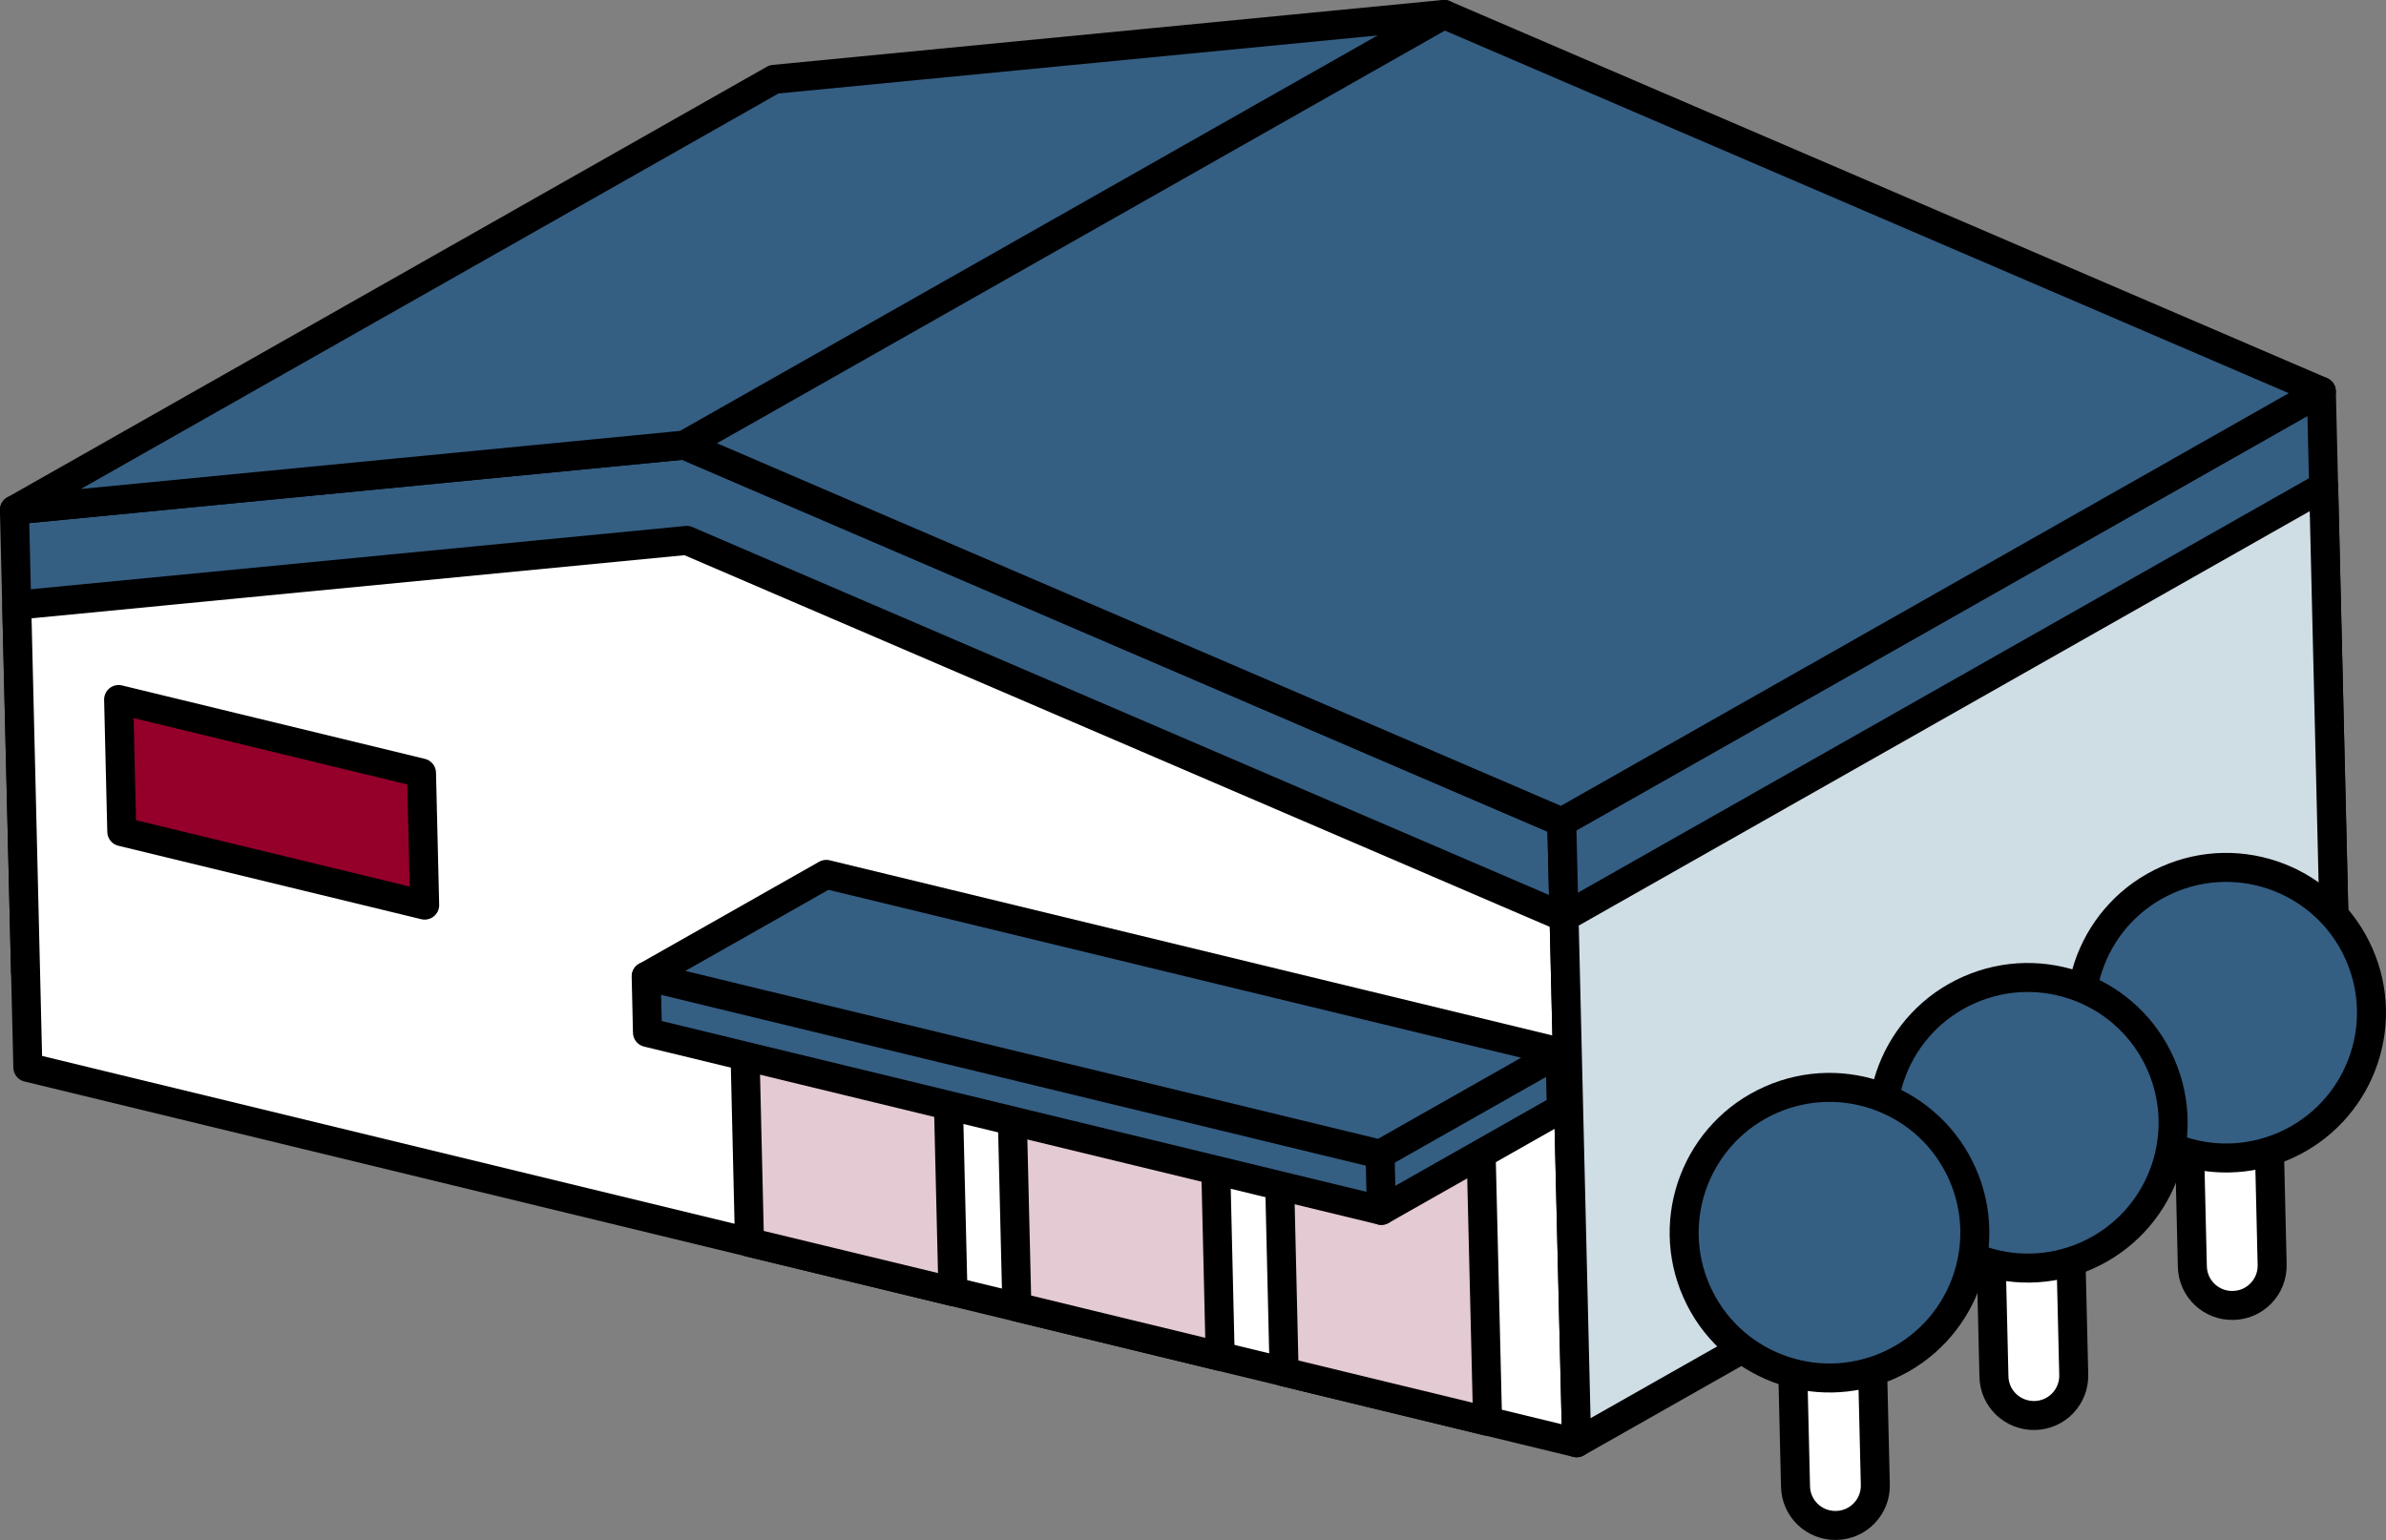
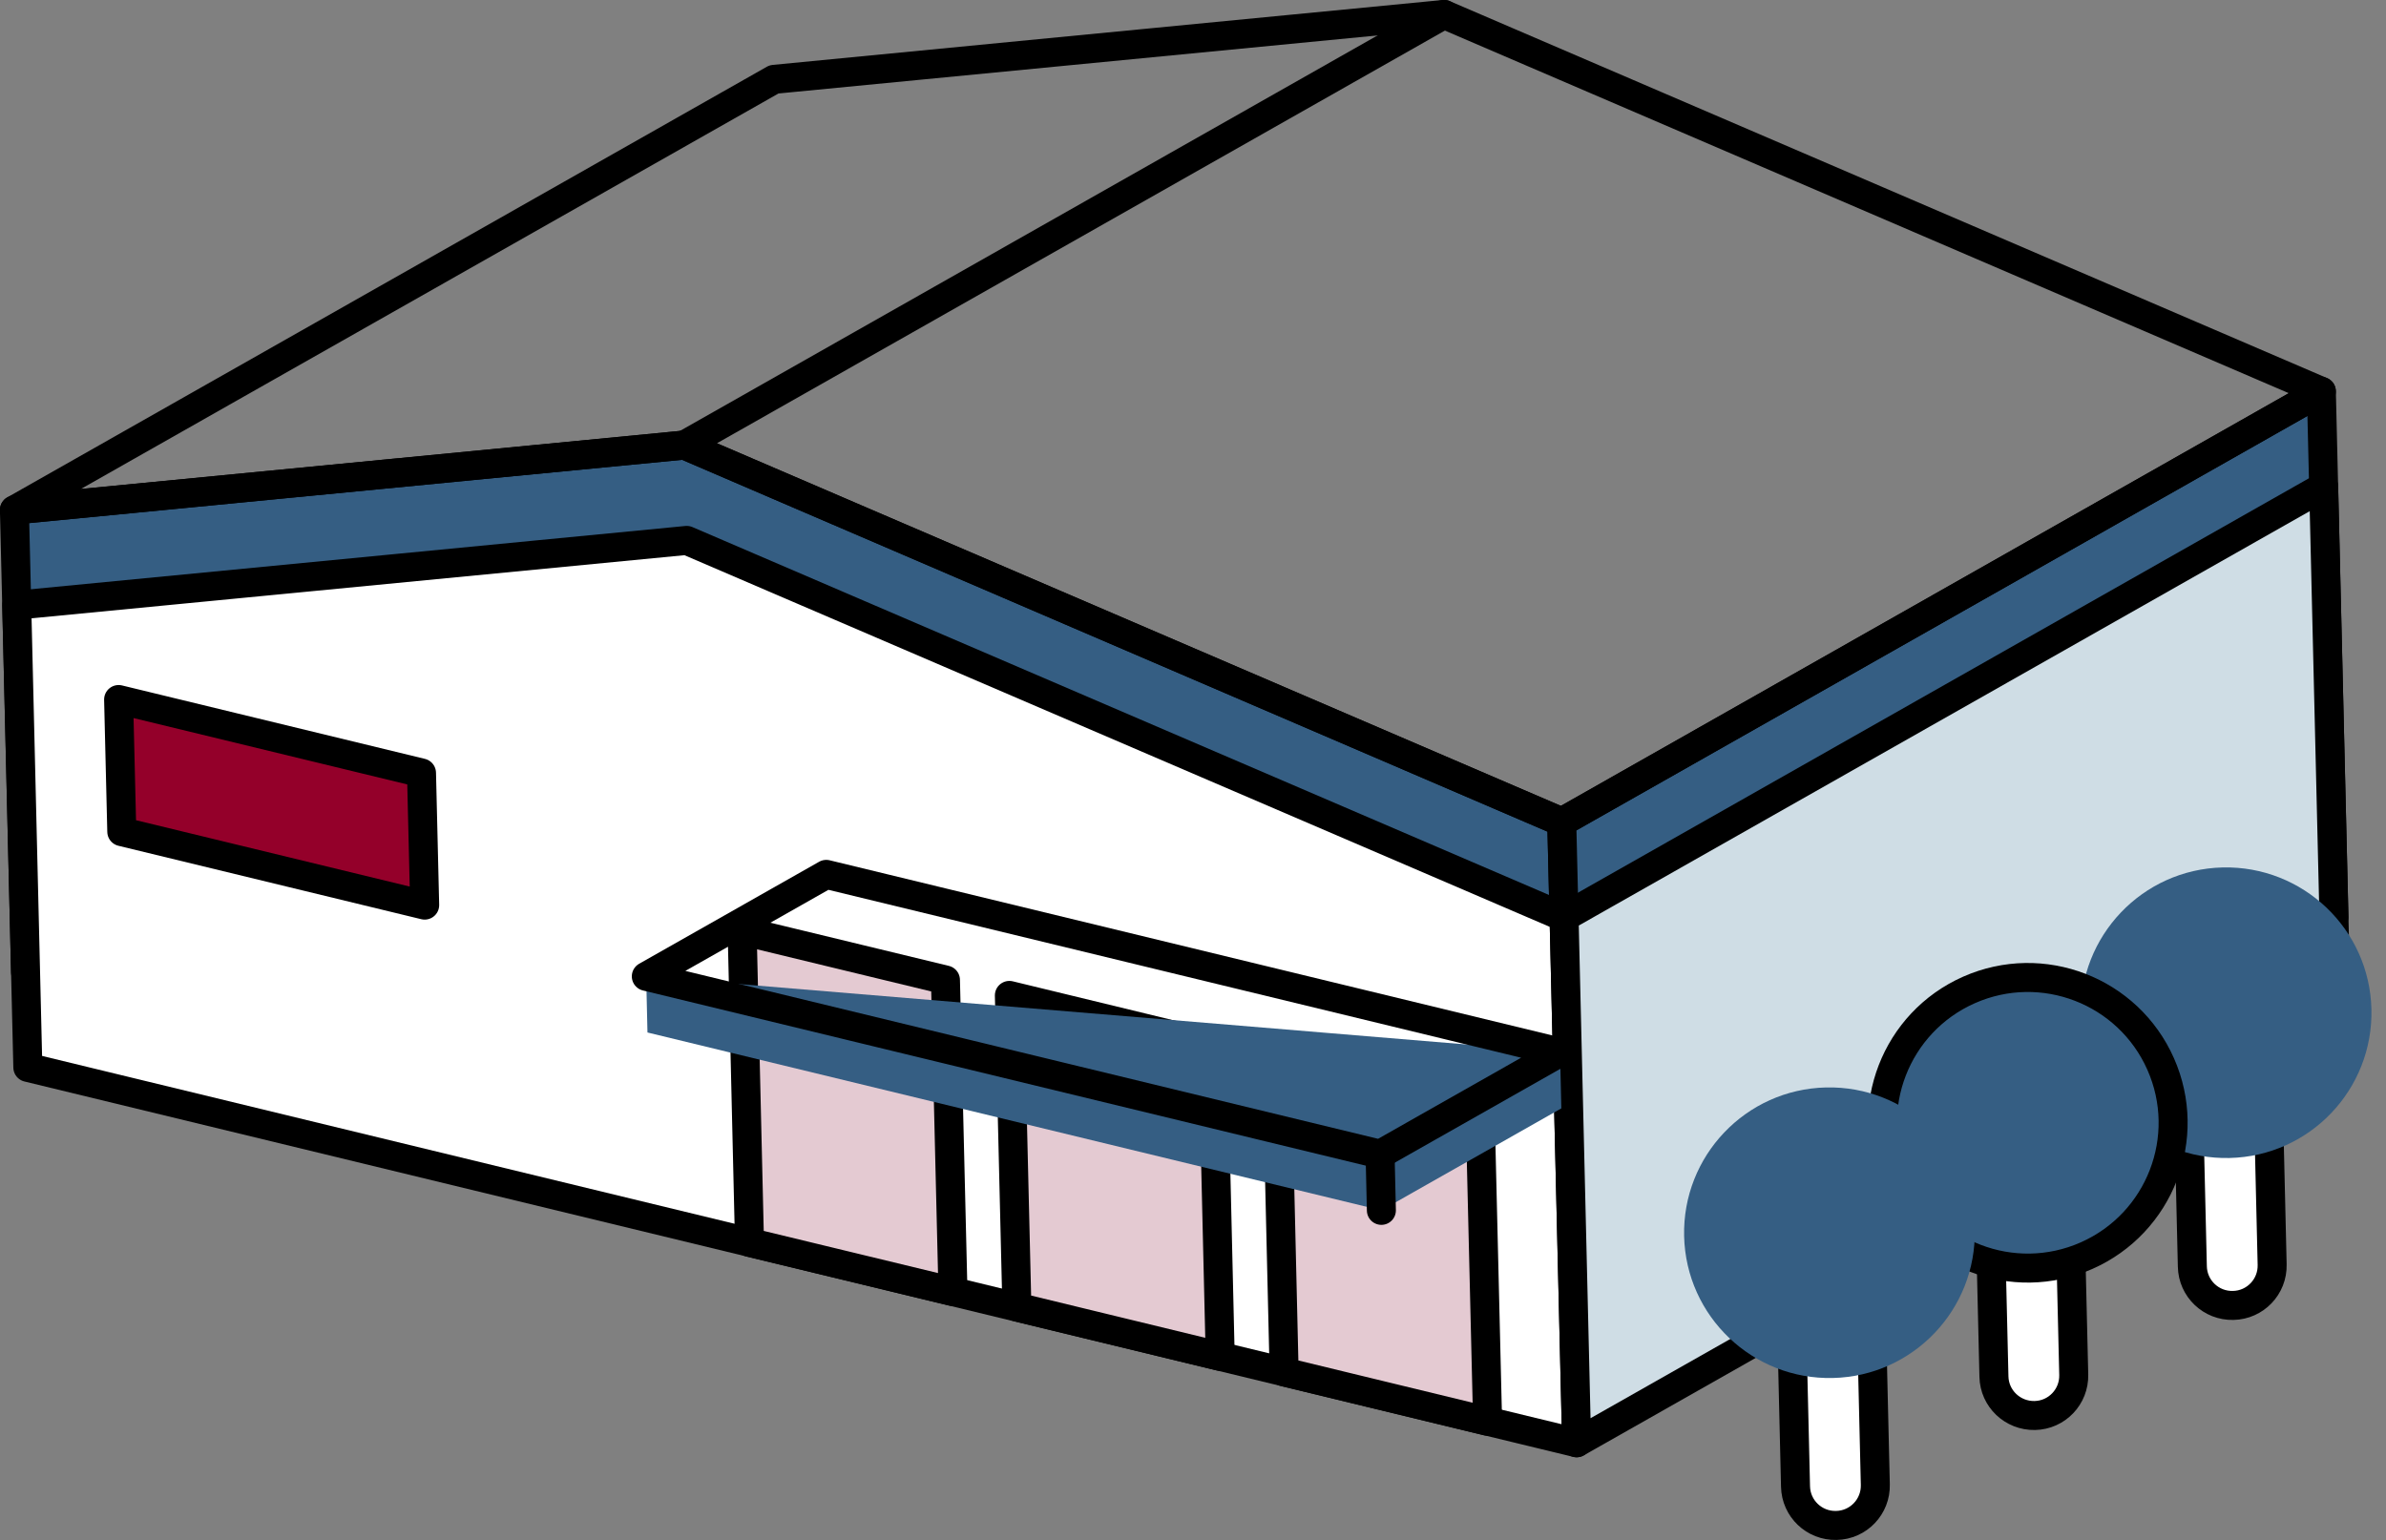
<svg xmlns="http://www.w3.org/2000/svg" id="_レイヤー_2" viewBox="0 0 165.35 106.75">
  <rect x="0" y="0" width="165.35" height="106.75" fill="#808080" stroke="none" />
  <defs>
    <style>.cls-1{fill:#e4cad2;}.cls-2{fill:#fff;}.cls-3{fill:#94002a;}.cls-4{fill:#cfdde5;}.cls-5{fill:#355e83;}.cls-6{fill:none;stroke:#000;stroke-linecap:round;stroke-linejoin:round;stroke-width:2.01px;}</style>
  </defs>
  <g id="text">
    <g>
      <polygon class="cls-5" points="109.1 93.41 1.77 67.38 1 35.35 47.43 30.85 108.23 56.98 109.1 93.41" />
      <polygon class="cls-6" points="109.1 93.41 1.77 67.38 1 35.35 47.43 30.85 108.23 56.98 109.1 93.41" />
      <polygon class="cls-5" points="108.23 56.98 109.1 93.41 161.74 63.56 160.87 27.13 108.23 56.98" />
      <polygon class="cls-6" points="108.23 56.98 109.1 93.41 161.74 63.56 160.87 27.13 108.23 56.98" />
      <polygon class="cls-2" points="109.26 100.01 1.93 73.99 1.16 41.95 47.59 37.46 108.39 63.58 109.26 100.01" />
      <polygon class="cls-6" points="109.26 100.01 1.93 73.99 1.16 41.95 47.59 37.46 108.39 63.58 109.26 100.01" />
      <polygon class="cls-4" points="108.39 63.58 109.26 100.01 161.9 70.16 161.03 33.73 108.39 63.58" />
      <polygon class="cls-6" points="108.39 63.58 109.26 100.01 161.9 70.16 161.03 33.73 108.39 63.58" />
-       <polygon class="cls-5" points="160.87 27.13 108.23 56.98 47.43 30.85 1 35.35 53.64 5.5 100.07 1 160.87 27.13" />
      <polygon class="cls-6" points="160.87 27.13 108.23 56.98 47.43 30.85 1 35.35 53.64 5.5 100.07 1 160.87 27.13" />
      <line class="cls-6" x1="47.43" y1="30.85" x2="100.07" y2="1" />
      <polygon class="cls-1" points="88.48 73.5 88.99 95.1 103.09 98.52 102.57 76.92 88.48 73.5" />
      <polygon class="cls-6" points="88.48 73.5 88.99 95.1 103.09 98.52 102.57 76.92 88.48 73.5" />
      <polygon class="cls-1" points="69.95 69 70.47 90.6 84.56 94.02 84.05 72.42 69.95 69" />
      <polygon class="cls-6" points="69.95 69 70.47 90.6 84.56 94.02 84.05 72.42 69.95 69" />
      <polygon class="cls-1" points="51.43 64.52 51.94 86.12 66.04 89.53 65.52 67.93 51.43 64.52" />
      <polygon class="cls-6" points="51.43 64.52 51.94 86.12 66.04 89.53 65.52 67.93 51.43 64.52" />
      <polygon class="cls-3" points="8.22 48.49 8.44 57.65 29.43 62.74 29.21 53.58 8.22 48.49" />
      <polygon class="cls-6" points="8.22 48.49 8.44 57.65 29.43 62.74 29.21 53.58 8.22 48.49" />
      <path class="cls-5" d="m44.78,67.68l.09,3.89,50.86,12.33c6.24-3.54,12.47-7.07,12.47-7.07l-.09-3.89-63.33-5.26Z" />
-       <path class="cls-6" d="m44.78,67.68l.09,3.89,50.86,12.33c6.24-3.54,12.47-7.07,12.47-7.07l-.09-3.89-63.33-5.26Z" />
-       <path class="cls-5" d="m57.26,60.61l-12.47,7.07,50.86,12.33c6.24-3.54,12.47-7.07,12.47-7.07l-50.86-12.33Z" />
      <path class="cls-6" d="m57.26,60.61l-12.47,7.07,50.86,12.33c6.24-3.54,12.47-7.07,12.47-7.07l-50.86-12.33Z" />
      <line class="cls-6" x1="95.73" y1="83.9" x2="95.64" y2="80.01" />
-       <path class="cls-2" d="m157.46,87.66c.04,1.53-1.17,2.8-2.7,2.83-1.53.04-2.8-1.17-2.83-2.7l-.34-14.38c-.04-1.53,1.17-2.8,2.7-2.83,1.53-.04,2.8,1.17,2.83,2.7l.34,14.38Z" />
+       <path class="cls-2" d="m157.46,87.66c.04,1.53-1.17,2.8-2.7,2.83-1.53.04-2.8-1.17-2.83-2.7l-.34-14.38c-.04-1.53,1.17-2.8,2.7-2.83,1.53-.04,2.8,1.17,2.83,2.7Z" />
      <path class="cls-6" d="m157.46,87.66c.04,1.53-1.17,2.8-2.7,2.83-1.53.04-2.8-1.17-2.83-2.7l-.34-14.38c-.04-1.53,1.17-2.8,2.7-2.83,1.53-.04,2.8,1.17,2.83,2.7l.34,14.38Z" />
      <path class="cls-5" d="m164.34,69.96c.13,5.56-4.27,10.18-9.83,10.31-5.56.13-10.18-4.27-10.31-9.83-.13-5.56,4.27-10.18,9.83-10.31,5.56-.13,10.18,4.27,10.31,9.83" />
-       <circle class="cls-6" cx="154.27" cy="70.2" r="10.07" transform="translate(-15.21 68.43) rotate(-23.87)" />
      <path class="cls-2" d="m143.71,95.29c.04,1.53-1.17,2.8-2.7,2.83s-2.8-1.17-2.83-2.7l-.34-14.38c-.04-1.53,1.17-2.8,2.7-2.83s2.8,1.17,2.83,2.7l.34,14.38Z" />
      <path class="cls-6" d="m143.71,95.29c.04,1.53-1.17,2.8-2.7,2.83s-2.8-1.17-2.83-2.7l-.34-14.38c-.04-1.53,1.17-2.8,2.7-2.83s2.8,1.17,2.83,2.7l.34,14.38Z" />
      <path class="cls-5" d="m150.59,77.58c.13,5.56-4.27,10.18-9.83,10.31s-10.18-4.27-10.31-9.83c-.13-5.56,4.27-10.18,9.83-10.31,5.56-.13,10.18,4.27,10.31,9.83" />
      <circle class="cls-6" cx="140.52" cy="77.83" r="10.07" transform="translate(-19.47 63.52) rotate(-23.87)" />
      <path class="cls-2" d="m129.96,102.91c.04,1.53-1.17,2.8-2.7,2.83-1.53.04-2.8-1.17-2.83-2.7l-.34-14.38c-.04-1.53,1.17-2.8,2.7-2.83,1.53-.04,2.8,1.17,2.83,2.7l.34,14.38Z" />
      <path class="cls-6" d="m129.96,102.91c.04,1.53-1.17,2.8-2.7,2.83-1.53.04-2.8-1.17-2.83-2.7l-.34-14.38c-.04-1.53,1.17-2.8,2.7-2.83,1.53-.04,2.8,1.17,2.83,2.7l.34,14.38Z" />
      <path class="cls-5" d="m136.85,85.21c.13,5.56-4.27,10.18-9.83,10.31-5.56.13-10.18-4.27-10.31-9.83-.13-5.56,4.27-10.18,9.83-10.31,5.56-.13,10.18,4.27,10.31,9.83" />
-       <circle class="cls-6" cx="126.78" cy="85.45" r="10.07" transform="translate(-23.73 58.61) rotate(-23.87)" />
    </g>
  </g>
</svg>